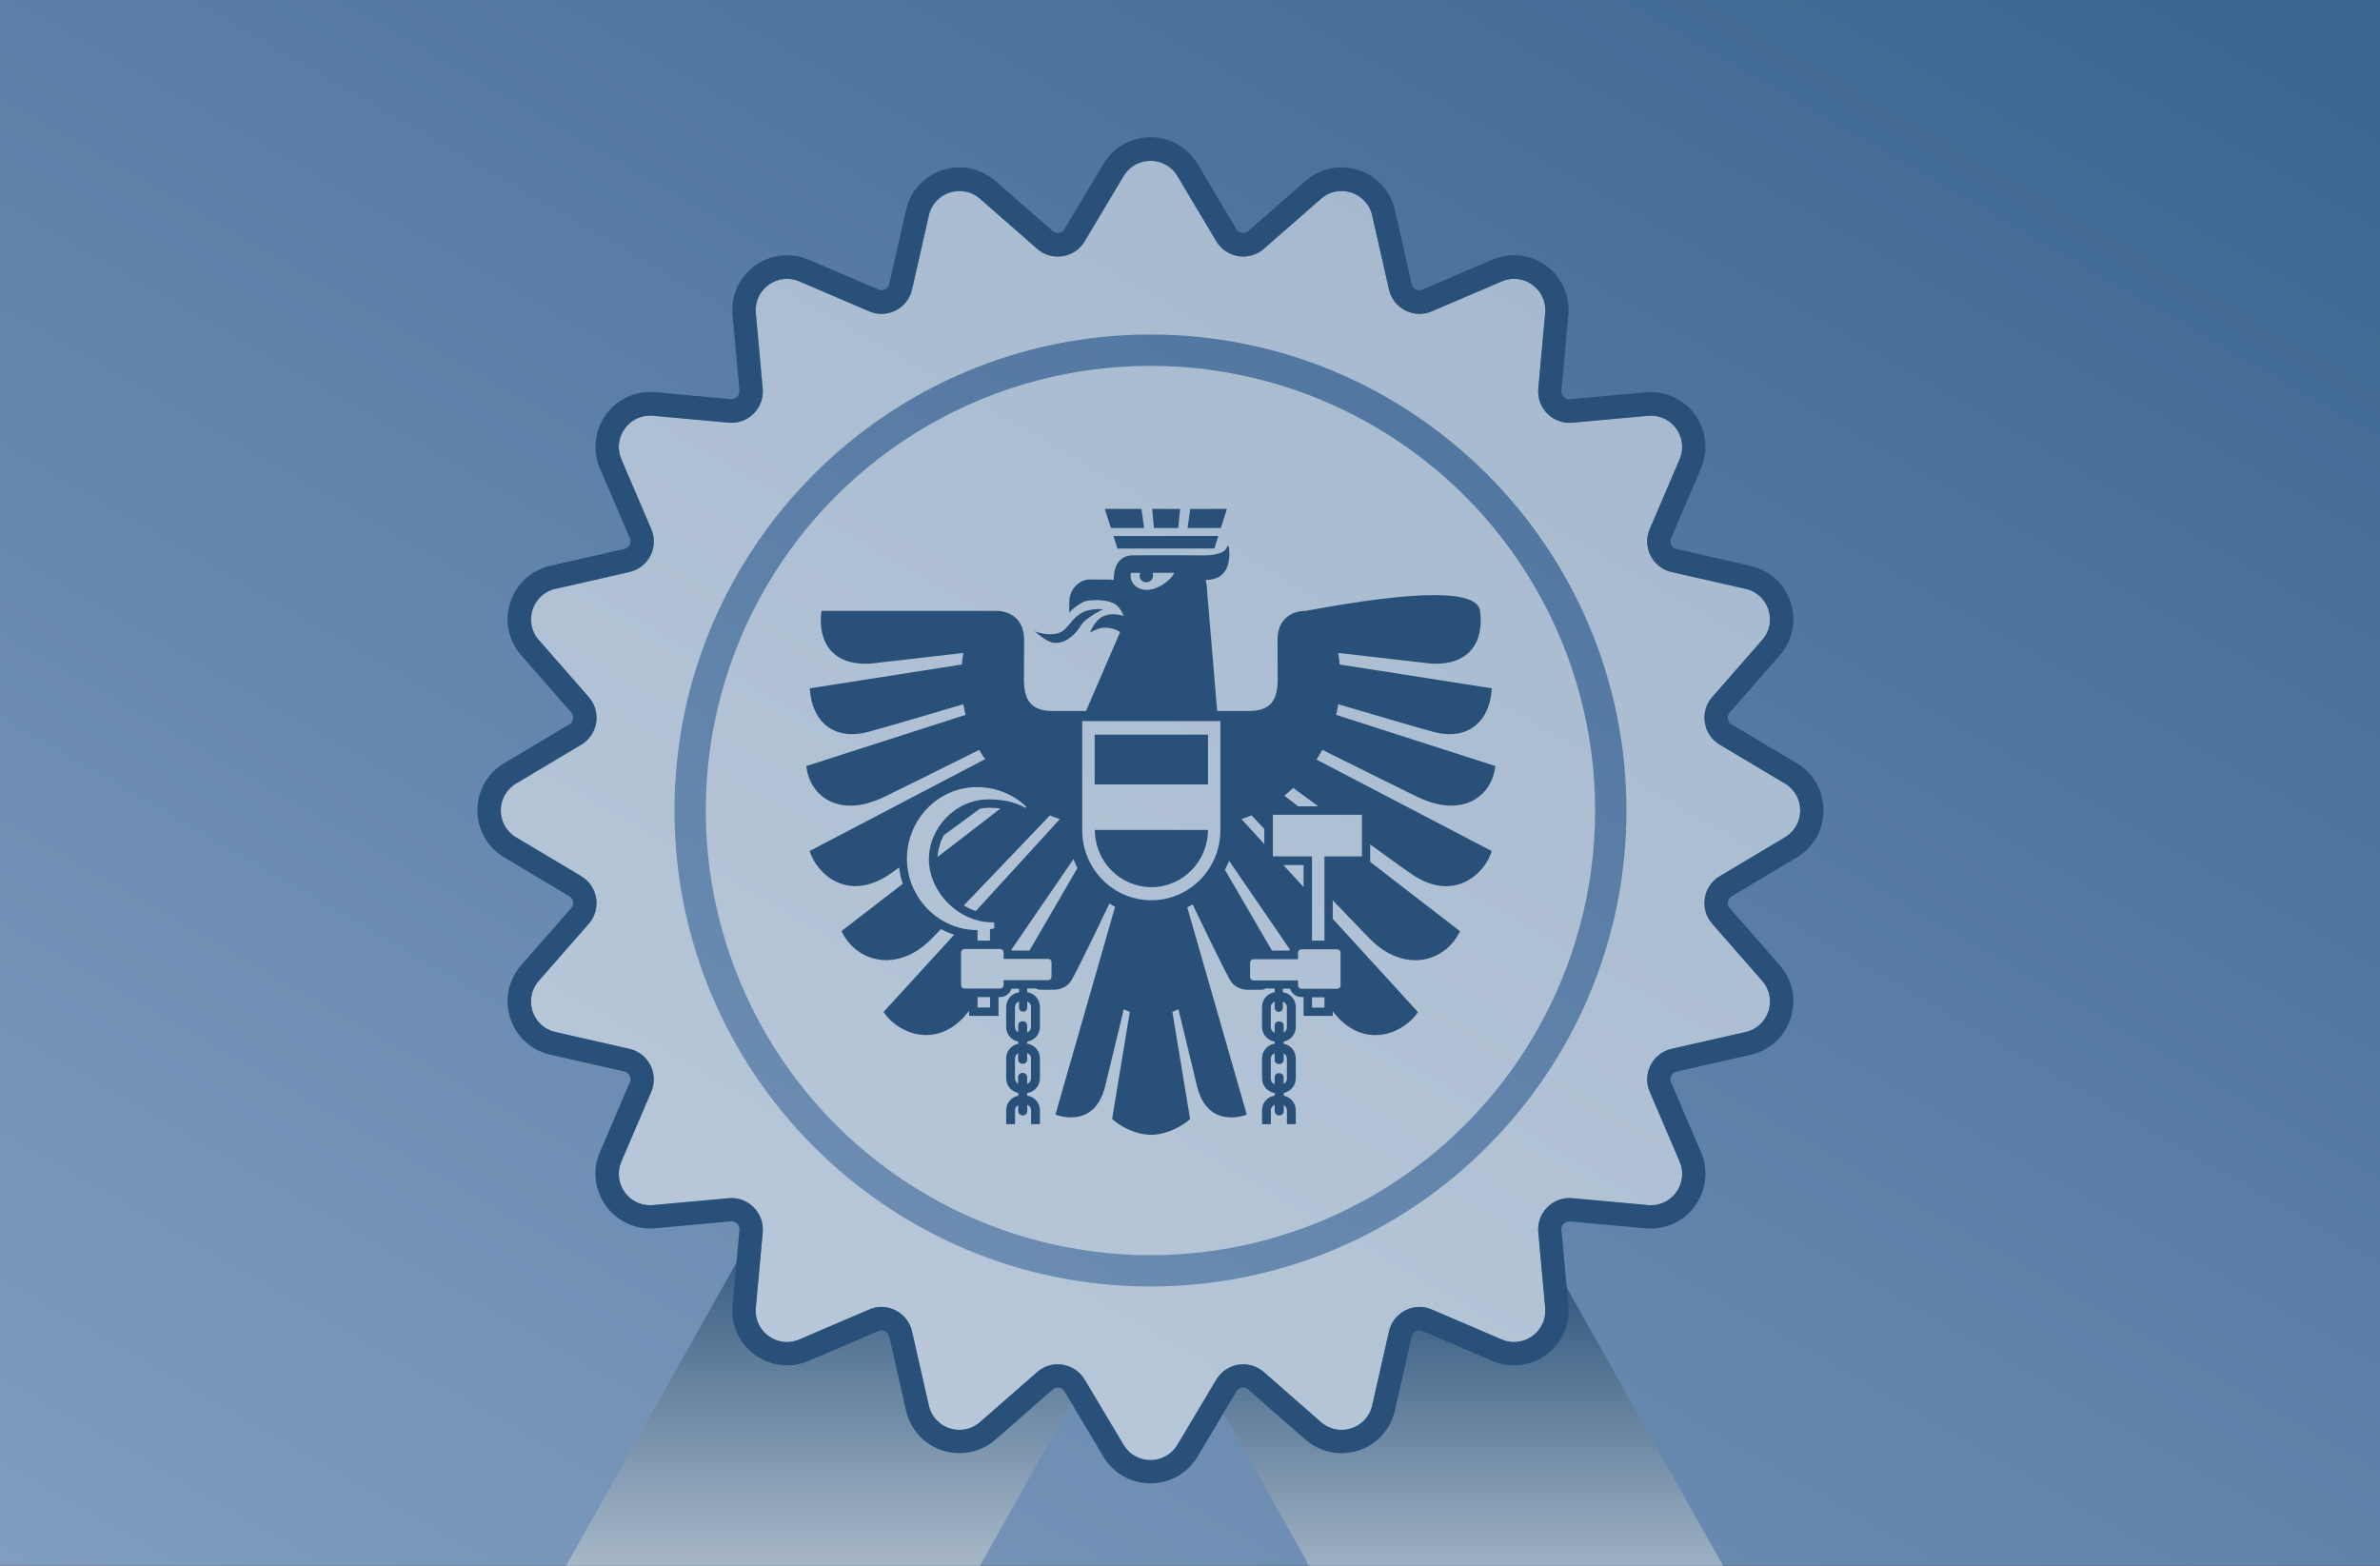
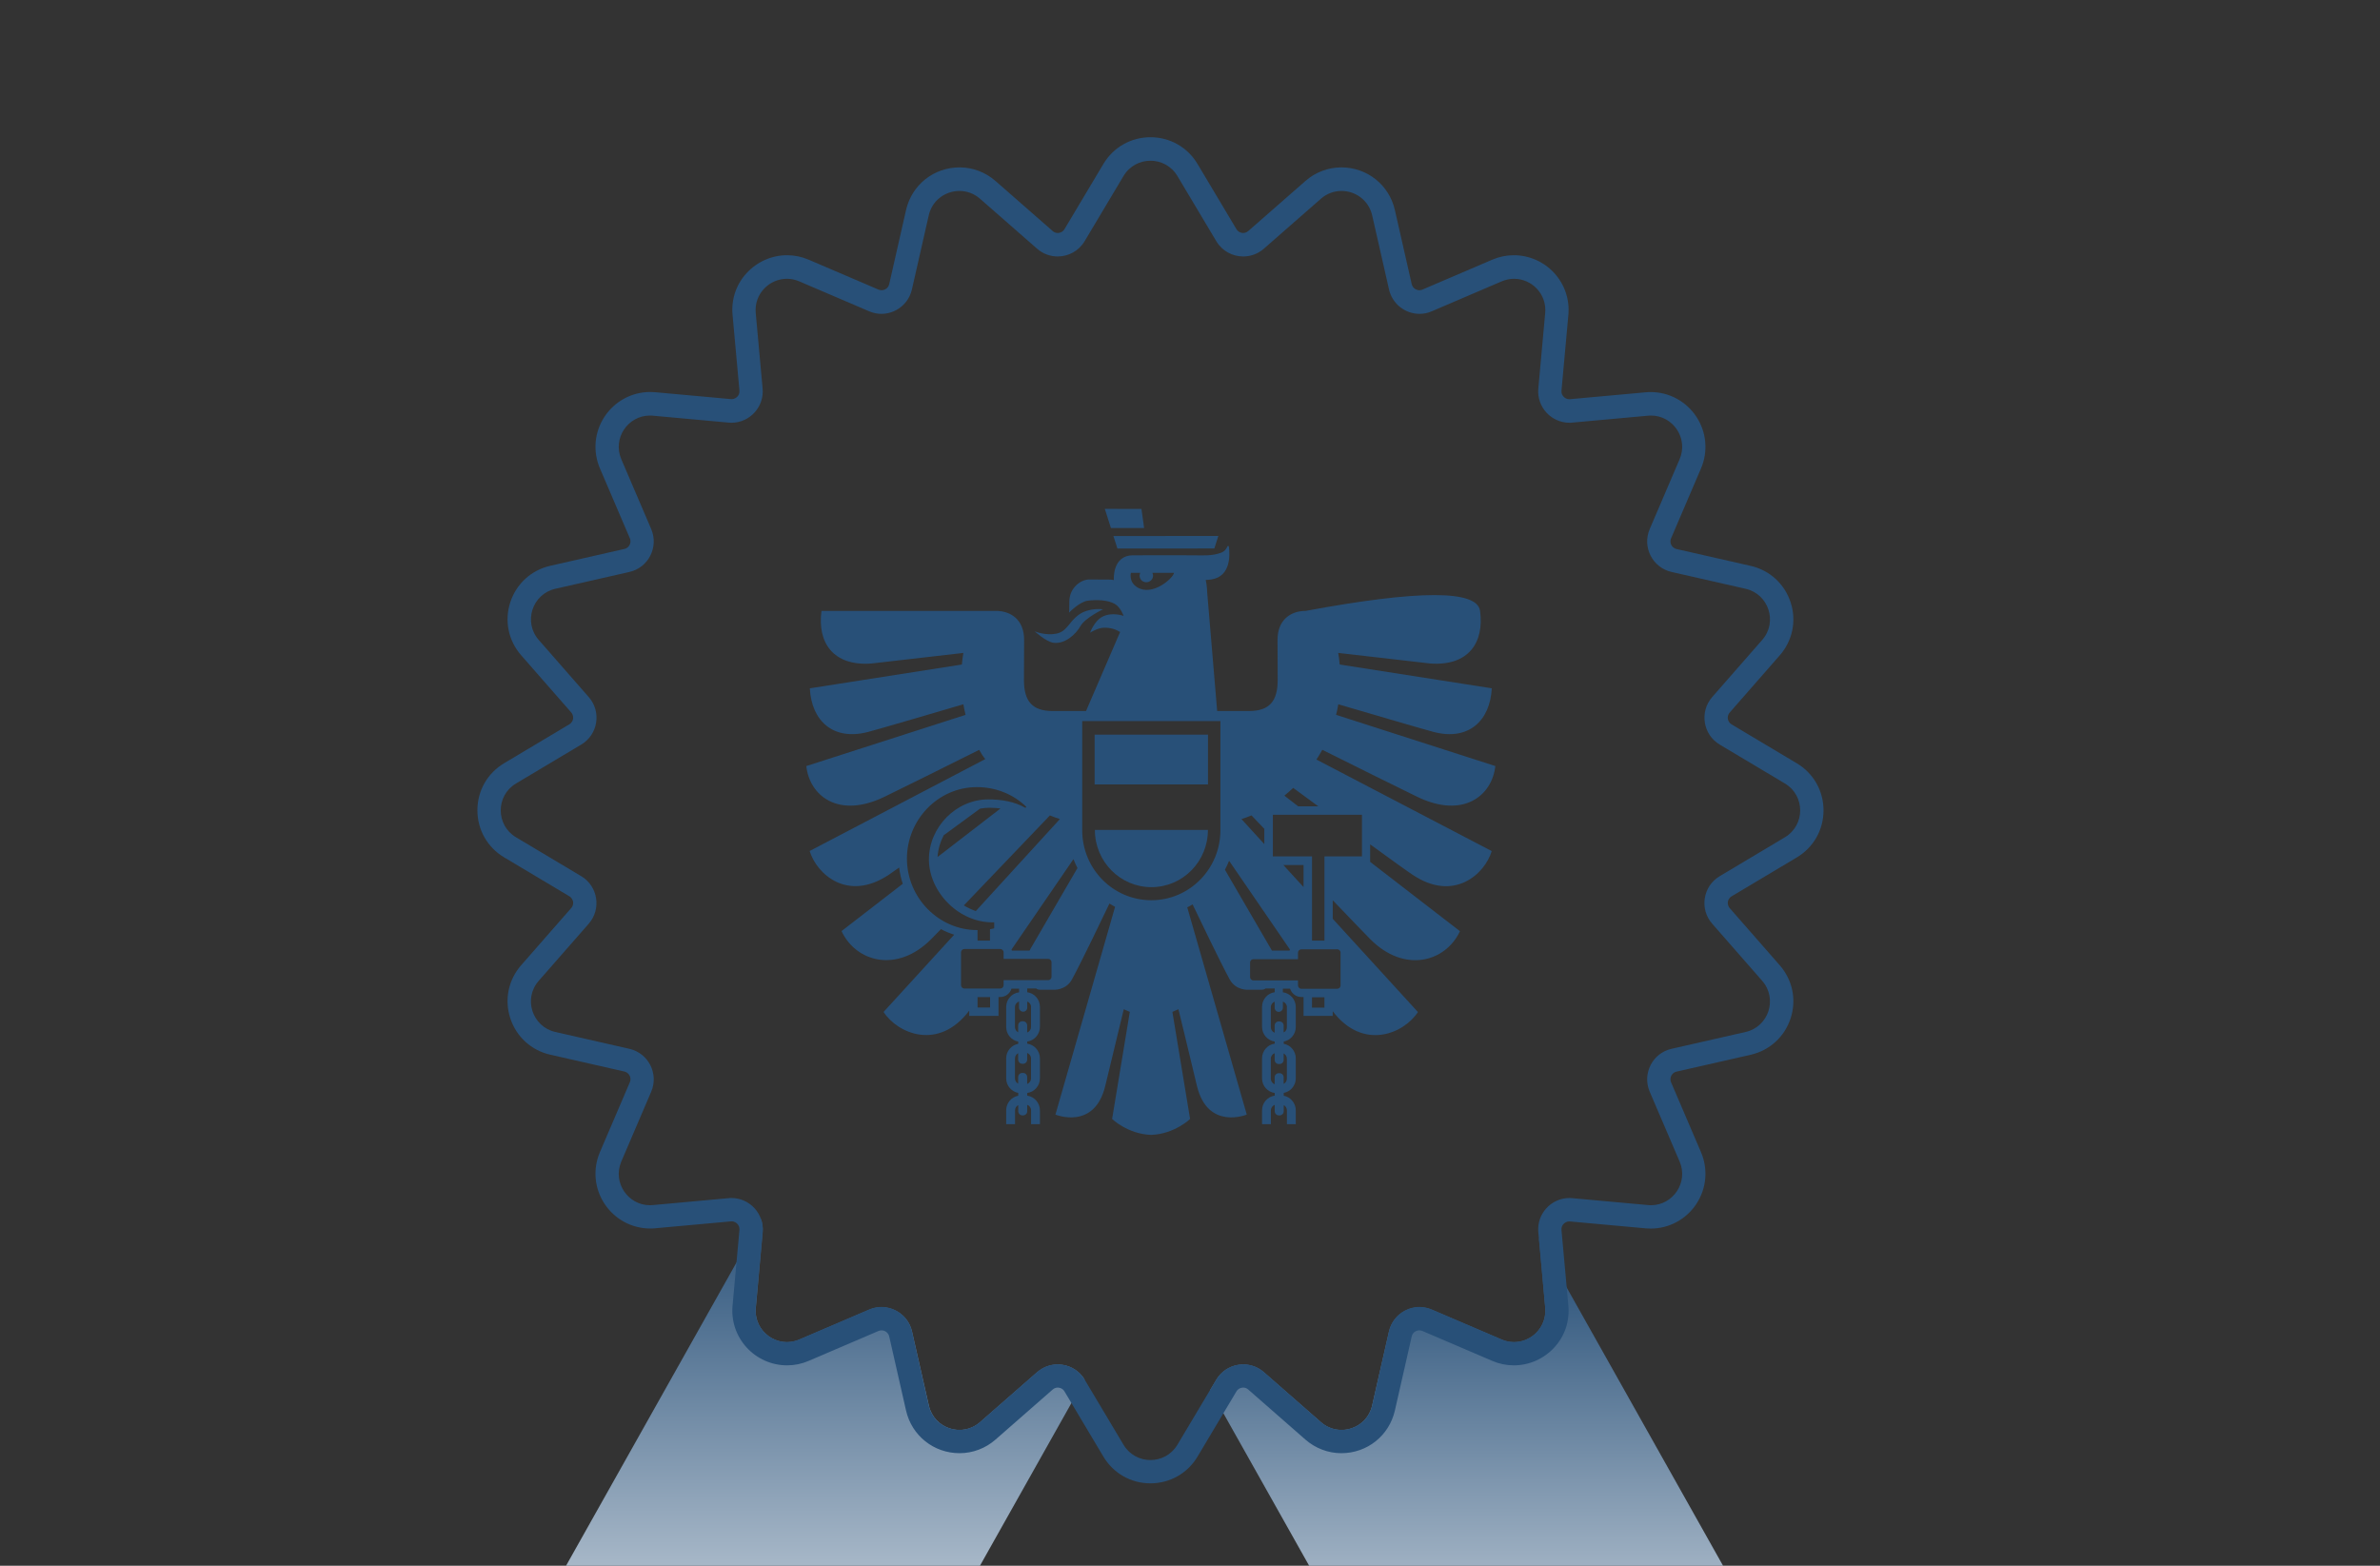
<svg xmlns="http://www.w3.org/2000/svg" id="b" viewBox="0 0 304 200">
  <rect x="0" y="0" width="304" height="200" fill="#333333" stroke="none" />
  <defs>
    <linearGradient id="e" x1="233.3" y1="241.54" x2="70.7" y2="-40.09" gradientTransform="translate(0 200.72) scale(1 -1)" gradientUnits="userSpaceOnUse">
      <stop offset="0" stop-color="#3a6491" />
      <stop offset="1" stop-color="#819dbf" />
    </linearGradient>
    <linearGradient id="f" x1="105.42" y1="206.1" x2="105.42" y2="152.68" gradientUnits="userSpaceOnUse">
      <stop offset=".1" stop-color="#a9b9c9" />
      <stop offset=".97" stop-color="#285078" />
    </linearGradient>
    <linearGradient id="g" x1="187.34" y1="203.69" x2="187.34" y2="159.76" gradientUnits="userSpaceOnUse">
      <stop offset="0" stop-color="#a9b9c9" />
      <stop offset=".99" stop-color="#285078" />
    </linearGradient>
  </defs>
  <g id="c">
    <g id="d">
      <g>
-         <rect width="304" height="200" fill="url(#e)" />
        <path d="m125.17,200l13.37-23.78c-1.29-2.12-4.18-2.57-6.05-.94h-.01l-7.3,6.39c-2.28,1.99-5.86.83-6.53-2.12l-2.15-9.46c-.55-2.44-3.18-3.77-5.48-2.79l-8.92,3.82c-2.78,1.19-5.83-1.02-5.56-4.04l.88-9.66c.06-.61-.03-1.19-.22-1.72l-24.9,44.3h52.88Z" fill="url(#f)" />
        <path d="m220.09,200l-23.52-41.85.81,8.93h-.01c.27,3.02-2.77,5.23-5.56,4.04l-8.92-3.82c-2.3-.98-4.92.35-5.48,2.79l-2.15,9.46c-.67,2.95-4.26,4.12-6.53,2.12l-7.3-6.39c-1.88-1.64-4.79-1.18-6.07.96l-.77,1.3,12.63,22.46h52.88Z" fill="url(#g)" />
        <g>
          <g opacity=".5">
-             <path d="m228,100.1l-8.33-4.97c-2.15-1.28-2.61-4.19-.96-6.07l6.39-7.3c1.99-2.28.83-5.86-2.12-6.53l-9.46-2.15c-2.44-.55-3.77-3.18-2.79-5.48l3.82-8.92c1.19-2.78-1.02-5.83-4.04-5.56l-9.66.88c-2.49.23-4.57-1.86-4.35-4.35l.88-9.66c.27-3.02-2.77-5.23-5.56-4.04l-8.92,3.82c-2.3.98-4.92-.35-5.48-2.79l-2.15-9.46c-.67-2.95-4.26-4.12-6.53-2.12l-7.3,6.39c-1.88,1.64-4.79,1.18-6.07-.96l-4.97-8.33c-1.55-2.6-5.32-2.6-6.87,0l-4.97,8.33c-1.28,2.15-4.19,2.61-6.07.96l-7.3-6.39c-2.28-1.99-5.86-.83-6.53,2.12l-2.15,9.46c-.55,2.44-3.18,3.77-5.48,2.79l-8.92-3.82c-2.78-1.19-5.83,1.02-5.56,4.04l.88,9.66c.23,2.49-1.86,4.57-4.35,4.35l-9.66-.88c-3.02-.27-5.23,2.77-4.04,5.56l3.82,8.92c.98,2.3-.35,4.92-2.79,5.48l-9.46,2.15c-2.95.67-4.12,4.26-2.12,6.53l6.39,7.3c1.64,1.88,1.18,4.79-.96,6.07l-8.33,4.97c-2.6,1.55-2.6,5.32,0,6.87l8.33,4.97c2.15,1.28,2.61,4.19.96,6.07l-6.39,7.3c-1.99,2.28-.83,5.86,2.12,6.53l9.46,2.15c2.44.55,3.77,3.18,2.79,5.48l-3.82,8.92c-1.19,2.78,1.02,5.83,4.04,5.56l9.66-.88c2.49-.23,4.57,1.86,4.35,4.35l-.88,9.66c-.27,3.02,2.77,5.23,5.56,4.04l8.92-3.82c2.3-.98,4.92.35,5.48,2.79l2.15,9.46c.67,2.95,4.26,4.12,6.53,2.12l7.3-6.39c1.88-1.64,4.79-1.18,6.07.96l4.97,8.33c1.55,2.6,5.32,2.6,6.87,0l4.97-8.33c1.28-2.15,4.19-2.61,6.07-.96l7.3,6.39c2.28,1.99,5.86.83,6.53-2.12l2.15-9.46c.55-2.44,3.18-3.77,5.48-2.79l8.92,3.82c2.78,1.19,5.83-1.02,5.56-4.04l-.88-9.66c-.23-2.49,1.86-4.57,4.35-4.35l9.66.88c3.02.27,5.23-2.77,4.04-5.56l-3.82-8.92c-.98-2.3.35-4.92,2.79-5.48l9.46-2.15c2.95-.67,4.12-4.26,2.12-6.53l-6.39-7.3c-1.64-1.88-1.18-4.79.96-6.07l8.33-4.97c2.6-1.55,2.6-5.32,0-6.87Zm-81.05,64.23c-33.52,0-60.8-27.27-60.8-60.8s27.27-60.8,60.8-60.8,60.8,27.27,60.8,60.8-27.27,60.8-60.8,60.8Z" fill="#fff" />
-           </g>
+             </g>
          <path d="m146.95,20.53c1.33,0,2.66.65,3.44,1.95l4.97,8.33c.76,1.27,2.09,1.95,3.44,1.95.93,0,1.86-.32,2.63-.99l7.3-6.39c.78-.68,1.71-.99,2.62-.99,1.77,0,3.47,1.17,3.92,3.12l2.15,9.46c.43,1.89,2.1,3.12,3.9,3.12.52,0,1.06-.1,1.57-.33l8.92-3.82c.53-.22,1.06-.33,1.58-.33,2.24,0,4.2,1.92,3.98,4.37l-.88,9.66c-.21,2.36,1.66,4.36,3.98,4.36.12,0,.25,0,.37-.02l9.66-.88c.13,0,.25-.02.38-.02,2.82,0,4.8,2.91,3.66,5.58l-3.82,8.92c-.98,2.3.35,4.92,2.79,5.48l9.46,2.15c2.95.67,4.12,4.26,2.12,6.53l-6.39,7.3c-1.64,1.88-1.18,4.79.96,6.07l8.33,4.97c2.6,1.55,2.6,5.32,0,6.87l-8.33,4.97c-2.15,1.28-2.61,4.19-.96,6.07l6.39,7.3c1.99,2.28.83,5.86-2.12,6.53l-9.46,2.15c-2.44.55-3.77,3.18-2.79,5.48l3.82,8.92c1.14,2.67-.84,5.58-3.66,5.58-.12,0-.25,0-.38-.02l-9.66-.88c-.12,0-.25-.02-.37-.02-2.32,0-4.19,2-3.98,4.36l.88,9.66c.22,2.45-1.74,4.37-3.98,4.37-.52,0-1.05-.1-1.58-.33l-8.92-3.82c-.52-.22-1.05-.33-1.57-.33-1.8,0-3.47,1.23-3.9,3.12l-2.15,9.46c-.44,1.95-2.15,3.12-3.92,3.12-.91,0-1.84-.31-2.62-.99l-7.3-6.39c-.77-.67-1.7-.99-2.63-.99-1.35,0-2.68.68-3.44,1.95l-4.97,8.33c-.78,1.3-2.11,1.95-3.44,1.95s-2.66-.65-3.44-1.95l-4.97-8.33c-.76-1.27-2.09-1.95-3.44-1.95-.93,0-1.86.32-2.63.99l-7.3,6.39c-.78.68-1.71.99-2.62.99-1.77,0-3.47-1.17-3.92-3.12l-2.15-9.46c-.43-1.89-2.1-3.12-3.9-3.12-.52,0-1.06.1-1.57.33l-8.92,3.82c-.53.22-1.06.33-1.58.33-2.24,0-4.2-1.92-3.98-4.37l.88-9.66c.21-2.36-1.66-4.36-3.98-4.36-.12,0-.25,0-.37.02l-9.66.88c-.13,0-.25.02-.38.02-2.82,0-4.8-2.91-3.66-5.58l3.82-8.92c.98-2.3-.35-4.92-2.79-5.48l-9.46-2.15c-2.95-.67-4.12-4.26-2.12-6.53l6.39-7.3c1.64-1.88,1.18-4.79-.96-6.07l-8.33-4.97c-2.6-1.55-2.6-5.32,0-6.87l8.33-4.97c2.15-1.28,2.61-4.19.96-6.07l-6.39-7.3c-1.99-2.28-.83-5.86,2.12-6.53l9.46-2.15c2.44-.55,3.77-3.18,2.79-5.48l-3.82-8.92c-1.14-2.67.84-5.58,3.66-5.58.12,0,.25,0,.38.02l9.66.88c.12,0,.25.02.37.02,2.32,0,4.19-2,3.98-4.36l-.88-9.66c-.22-2.45,1.74-4.37,3.98-4.37.52,0,1.05.1,1.58.33l8.92,3.82c.52.22,1.05.33,1.57.33,1.8,0,3.47-1.23,3.9-3.12l2.15-9.46c.44-1.95,2.15-3.12,3.92-3.12.91,0,1.84.31,2.62.99l7.3,6.39c.77.67,1.7.99,2.63.99,1.35,0,2.68-.68,3.44-1.95l4.97-8.33c.78-1.3,2.11-1.95,3.44-1.95m0-3c-2.49,0-4.74,1.28-6.01,3.41l-4.97,8.33c-.27.45-.73.49-.86.49-.17,0-.42-.04-.65-.25l-7.3-6.39c-1.28-1.12-2.91-1.74-4.59-1.74-3.3,0-6.11,2.24-6.84,5.45l-2.15,9.46c-.12.54-.59.78-.98.78-.13,0-.26-.03-.39-.08l-8.92-3.82c-.88-.38-1.81-.57-2.76-.57-1.96,0-3.84.84-5.17,2.29-1.34,1.46-1.97,3.36-1.79,5.34l.88,9.66c.03.36-.12.62-.26.76-.11.12-.36.33-.73.33h-.1l-9.66-.88c-.22-.02-.43-.03-.65-.03-2.35,0-4.53,1.18-5.83,3.15s-1.52,4.44-.59,6.61l3.82,8.92c.16.37.05.69-.03.85-.08.16-.27.43-.67.52l-9.46,2.15c-2.43.55-4.34,2.3-5.11,4.66s-.25,4.9,1.39,6.77l6.39,7.3c.27.31.26.64.24.82-.03.17-.13.49-.48.7l-8.33,4.97c-2.14,1.28-3.41,3.52-3.41,6.01s1.28,4.74,3.41,6.01l8.33,4.97c.35.21.45.53.48.7.03.17.03.51-.24.81l-6.39,7.3c-1.64,1.87-2.16,4.41-1.39,6.77.77,2.37,2.68,4.11,5.11,4.66l9.46,2.15c.4.09.59.37.67.52.08.16.19.47.03.85l-3.82,8.92c-.93,2.17-.71,4.64.59,6.61,1.3,1.97,3.48,3.15,5.83,3.15.21,0,.43,0,.65-.03l9.66-.88h.1c.38,0,.62.21.73.33.14.15.29.4.26.76l-.88,9.66c-.18,1.98.46,3.88,1.79,5.35,1.33,1.46,3.22,2.29,5.17,2.29.95,0,1.88-.19,2.76-.57l8.92-3.82c.13-.05.26-.08.39-.08.38,0,.85.24.98.78l2.15,9.46c.73,3.21,3.54,5.45,6.84,5.45,1.68,0,3.32-.62,4.59-1.74l7.3-6.39c.23-.2.48-.25.65-.25.13,0,.59.04.86.49l4.97,8.33c1.28,2.14,3.52,3.41,6.01,3.41s4.74-1.28,6.01-3.41l4.97-8.33c.27-.45.73-.49.86-.49.17,0,.42.04.65.25l7.3,6.39c1.28,1.12,2.91,1.74,4.59,1.74,3.3,0,6.11-2.24,6.84-5.45l2.15-9.46c.12-.54.59-.78.98-.78.13,0,.26.03.39.08l8.92,3.82c.88.38,1.81.57,2.76.57,1.96,0,3.84-.84,5.17-2.29,1.34-1.46,1.97-3.36,1.79-5.34l-.88-9.66c-.03-.36.12-.62.26-.76.11-.12.36-.33.73-.33h.1l9.66.88c.22.02.43.03.65.03,2.35,0,4.53-1.18,5.83-3.15s1.52-4.44.59-6.61l-3.82-8.92c-.16-.37-.05-.69.03-.85s.27-.43.67-.52l9.46-2.15c2.43-.55,4.34-2.3,5.11-4.66.77-2.37.25-4.9-1.39-6.77l-6.39-7.3c-.27-.31-.26-.64-.24-.81.03-.17.13-.49.48-.7l8.33-4.97c2.14-1.28,3.41-3.52,3.41-6.01s-1.28-4.74-3.41-6.01l-8.33-4.97c-.35-.21-.45-.53-.48-.7s-.03-.51.24-.82l6.39-7.3c1.64-1.87,2.16-4.41,1.39-6.77s-2.68-4.11-5.11-4.66l-9.46-2.15c-.4-.09-.59-.37-.67-.52s-.19-.47-.03-.85l3.82-8.92c.93-2.17.71-4.64-.59-6.61s-3.48-3.15-5.83-3.15c-.21,0-.43,0-.65.03l-9.66.88h-.1c-.38,0-.62-.21-.73-.33-.14-.15-.29-.4-.26-.76l.88-9.66c.18-1.98-.46-3.88-1.79-5.35-1.33-1.46-3.22-2.29-5.17-2.29-.95,0-1.88.19-2.76.57l-8.92,3.82c-.13.05-.26.08-.39.08-.38,0-.85-.24-.98-.78l-2.15-9.46c-.73-3.21-3.54-5.45-6.84-5.45-1.68,0-3.32.62-4.59,1.74l-7.3,6.39c-.23.2-.48.25-.65.25-.13,0-.59-.04-.86-.49l-4.97-8.33c-1.28-2.14-3.52-3.41-6.01-3.41h0Z" fill="#285078" />
          <g opacity=".5">
-             <circle cx="146.95" cy="103.53" r="56.8" fill="#fff" />
-           </g>
+             </g>
          <g>
            <path d="m168.91,95.78c4.37,2.18,9.88,4.92,12.14,6.01,5.85,2.82,9.54-.15,9.95-3.94l-20.34-6.54c.11-.44.21-.89.28-1.35,4.9,1.44,10.91,3.2,12.2,3.54,4.41,1.15,7.19-1.4,7.41-5.58l-19.43-3.04c-.04-.49-.1-.98-.19-1.48,5.11.59,11.52,1.33,11.75,1.35,4.9.36,6.92-2.69,6.37-6.72-.37-2.69-7.79-2.69-22.27,0-1.93,0-3.6,1.16-3.6,3.69,0,2.29.02,3.79.02,5.13,0,2.72-1.05,3.97-3.67,3.97h-4.06l-1.28-15.22s0-.68-.18-1.52c.25,0,.51-.03.75-.07,2.47-.41,2.35-3.14,2.2-4.25h-.17c-.11.3-.34.67-.87.86-1.2.42-2.24.31-3.59.31,0,0-5.07-.02-7.65,0-2.58.02-2.41,3.04-2.41,3.04v.12c-.22-.04-.45-.07-.7-.06-.71,0-1.37-.01-2.46-.01s-2.52,1.11-2.52,2.8c0,1.04-.02,1.35-.04,1.43.16-.17,1.41-1.39,2.37-1.52,1.15-.15,2.6-.1,3.48.41.76.45,1.12,1.53,1.12,1.53,0,0-1.5-.55-2.74.12-1.02.55-1.55,2.03-1.55,2.03,0,0,.92-.6,1.72-.64.91-.04,1.62.23,2.13.55-.04.08-.06.12-.06.12l-4.3,9.97h-4.26c-2.61,0-3.67-1.25-3.67-3.97,0-1.34.02-2.84.02-5.13,0-2.54-1.67-3.69-3.6-3.69h-22.28c-.55,4.03,1.48,7.08,6.37,6.72.23-.02,6.64-.76,11.75-1.35-.08.5-.15.99-.19,1.48l-19.42,3.04c.22,4.18,2.99,6.72,7.41,5.58,1.3-.34,7.31-2.1,12.2-3.54.08.46.18.91.28,1.35l-20.34,6.54c.41,3.79,4.1,6.76,9.95,3.94,2.26-1.09,7.77-3.83,12.13-6.01.24.42.48.83.78,1.18l-22.43,11.74c.88,2.92,4.83,6.57,10.13,3.02.27-.19.72-.5,1.3-.91.08.72.24,1.42.46,2.08l-7.82,6.04c1.83,3.93,7.09,5.44,11.48,1,.28-.28.7-.71,1.22-1.25.53.29,1.1.52,1.69.71l-9.02,9.87c1.8,2.78,7.05,5.01,10.94-.17v.67h3.74v-2.41h.23c.67,0,1.24-.45,1.43-1.07h.97v.47c-.93.11-1.65.91-1.65,1.88v2.55c0,.93.67,1.71,1.54,1.86v.29c-.87.16-1.54.93-1.54,1.86v2.55c0,.93.67,1.7,1.54,1.86v.36c-.87.16-1.54.93-1.54,1.87v1.76h1.13v-1.76c0-.3.16-.55.41-.67v.78c0,.29.24.53.52.53h.11c.29,0,.52-.24.52-.53v-.82c.28.1.49.38.49.71v1.76h1.13v-1.76c0-.96-.71-1.75-1.62-1.88v-.34c.91-.12,1.62-.92,1.62-1.87v-2.55c0-.96-.71-1.75-1.62-1.88v-.27c.91-.13,1.62-.92,1.62-1.88v-2.55c0-.96-.71-1.75-1.62-1.87v-.48h1.13c.11.09.27.16.52.16h1.63s1.63.16,2.44-1.33c1.17-2.15,4.02-8.08,4.78-9.68.23.15.47.29.72.42l-7.62,26.54s5,2.06,6.37-3.69c1.11-4.63,2.36-9.77,2.36-9.77l.77.34-2.26,13.68s1.99,1.92,4.95,2.03h.06c2.96-.11,4.95-2.03,4.95-2.03l-2.26-13.68.77-.34s1.26,5.14,2.36,9.77c1.37,5.75,6.37,3.69,6.37,3.69l-7.6-26.47c.23-.12.46-.24.68-.38.84,1.75,3.58,7.46,4.73,9.57.81,1.49,2.44,1.33,2.44,1.33h1.63c.25,0,.41-.07.52-.16h1.17v.48c-.91.12-1.62.91-1.62,1.87v2.55c0,.96.71,1.75,1.62,1.88v.27c-.91.12-1.62.92-1.62,1.88v2.55c0,.96.71,1.75,1.62,1.87v.34c-.91.12-1.62.92-1.62,1.88v1.76h1.13v-1.76c0-.33.21-.6.49-.71v.82c0,.29.23.53.52.53h.11c.29,0,.52-.24.52-.53v-.78c.24.12.41.38.41.67v1.76h1.13v-1.76c0-.93-.67-1.71-1.54-1.87v-.36c.87-.16,1.54-.93,1.54-1.86v-2.55c0-.93-.67-1.71-1.54-1.86v-.29c.87-.16,1.54-.93,1.54-1.86v-2.55c0-.97-.72-1.77-1.65-1.88v-.47h.92c.19.62.76,1.07,1.43,1.07h.29v2.41h3.73v-.59c3.88,5.09,9.09,2.86,10.88.1l-10.88-11.91v-2.37c2.18,2.28,4,4.16,4.77,4.95,4.39,4.44,9.65,2.93,11.48-1l-11.47-8.85v-2.24c2.56,1.86,4.63,3.36,5.41,3.88,5.29,3.55,9.24-.1,10.12-3.02l-22.39-11.69c.26-.4.5-.81.74-1.23m-9.03,8.37c.49.52,1.05,1.1,1.63,1.71v1.95l-2.92-3.2c.42-.13.85-.28,1.29-.47m-15.41-30.98h1.19c-.05.11-.08.23-.08.36,0,.47.38.84.86.84s.86-.38.86-.84c0-.13-.03-.25-.09-.36h2.77c-.12.7-2.78,3.05-4.71,1.84-1.11-.69-.8-1.84-.8-1.84m-10.36,30.98c.44.18.87.34,1.29.47l-10.74,11.75c-.53-.18-1.05-.42-1.53-.72,3.46-3.61,8.1-8.47,10.99-11.49m-14.35,5.32c.07-1.01.35-1.95.79-2.79,1.5-1.09,3.08-2.26,4.64-3.4.38-.07.77-.11,1.18-.11h.1c.47,0,.91.04,1.33.09l-8.04,6.2h0Zm-3.91.2c0-4.95,3.96-9.14,8.94-9.14,2.44,0,4.68.93,6.31,2.52l-.11.13c-1.43-.82-3.09-1.08-4.75-1.08-4.1,0-7.58,3.54-7.58,7.67s3.83,8.17,8.34,8.03v.77c-.18.05-.36.08-.54.11v1.46h-1.59v-1.35h-.08c-4.83,0-8.94-4.09-8.94-9.14m10.62,19.03h-1.6v-1.33h1.6v1.33Zm5.23,6.51v2.55c0,.32-.21.6-.49.71v-.88c0-.29-.23-.53-.52-.53h-.11c-.29,0-.52.24-.52.53v.84c-.24-.12-.41-.38-.41-.67v-2.55c0-.29.16-.55.41-.67v.82c0,.29.24.53.52.53h.11c.29,0,.52-.24.52-.53v-.85c.28.1.49.38.49.7m0-6.57v2.55c0,.33-.21.6-.49.71v-.91c0-.29-.23-.53-.52-.53h-.11c-.29,0-.52.24-.52.53v.88c-.24-.12-.41-.38-.41-.67v-2.55c0-.33.22-.62.52-.71v.77c0,.29.23.53.53.53s.52-.24.52-.53v-.77c.28.1.49.38.49.7m2.61-3.86c0,.24-.19.43-.43.43h-5.69v.64c0,.24-.19.43-.43.43h-4.58c-.24,0-.43-.2-.43-.43v-4.19c0-.24.19-.43.43-.43h4.58c.24,0,.43.19.43.43v.83h5.69c.24,0,.43.19.43.43v1.85h0Zm-2.73-3.47s-.05.08-.08.12h-2.26s-.02-.09-.04-.14c2.94-4.28,6.27-9.14,7.91-11.54.15.39.33.77.51,1.14l-6.06,10.42h.02Zm15.48-6.31c-4.88,0-8.83-4-8.83-8.94v-13.94h17.65v13.94c0,4.94-3.95,8.94-8.83,8.94m9.41-3.9c.2-.37.37-.75.53-1.14,1.7,2.47,4.92,7.17,7.77,11.33,0,.05-.03.09-.04.14h-2.26s-.05-.08-.07-.12l-5.94-10.22h0Zm7.46-.6h2.58v2.82l-2.58-2.82Zm.45,24.74v2.55c0,.29-.16.55-.41.67v-.84c0-.29-.24-.53-.52-.53h-.11c-.29,0-.52.24-.52.53v.88c-.29-.1-.49-.38-.49-.71v-2.55c0-.33.21-.6.49-.7v.85c0,.29.23.53.52.53h.11c.29,0,.52-.24.52-.53v-.82c.24.12.41.38.41.67m0-6.57v2.55c0,.3-.16.55-.41.67v-.88c0-.29-.24-.53-.52-.53h-.11c-.29,0-.52.24-.52.53v.91c-.29-.1-.49-.38-.49-.71v-2.55c0-.32.2-.6.49-.7v.77c0,.29.23.53.52.53s.53-.24.53-.53v-.77c.3.09.52.38.52.71m4.79.05h-1.59v-1.32h1.59v1.32Zm1.63-7.46c.23,0,.43.19.43.43v4.19c0,.24-.19.43-.43.43h-4.58c-.24,0-.43-.2-.43-.43v-.64h-5.69c-.24,0-.43-.2-.43-.43v-1.85c0-.24.19-.43.43-.43h5.69v-.83c0-.24.19-.43.43-.43h4.58Zm3.16-11.86h-4.79v10.76h-1.59v-10.76h-5v-5.32h11.38v5.32h0Zm-5.58-6.4h-2.57l-1.76-1.36c.38-.31.76-.64,1.13-.99,1.01.74,2.09,1.54,3.2,2.35" fill="#285078" />
            <polygon points="145.8 65.01 141.12 65 141.9 67.45 146.14 67.45 145.8 65.01" fill="#285078" />
-             <polygon points="147.17 65 147.39 67.45 150.5 67.45 150.74 65.01 147.17 65" fill="#285078" />
            <polygon points="142.22 68.47 142.73 70.07 155.11 70.06 155.62 68.46 142.22 68.47" fill="#285078" />
            <path d="m138.02,79.96c.58-1.04,2.87-2.13,2.87-2.13,0,0-1.77-.26-3.09.69-1.31.94-1.48,2.14-2.88,2.42-1.39.28-2.76-.3-2.76-.3,0,0,1.45,1.33,2.39,1.46,1.49.21,2.88-1.1,3.47-2.14" fill="#285078" />
            <polygon points="139.82 93.84 139.82 98.1 139.82 100.2 154.3 100.2 154.3 95.94 154.3 93.84 139.82 93.84" fill="#285078" />
            <path d="m147.07,113.32c3.99,0,7.22-3.27,7.22-7.31h-14.44c0,4.04,3.23,7.31,7.22,7.31" fill="#285078" />
-             <polygon points="152.03 65.01 151.69 67.45 155.94 67.44 156.72 65 152.03 65.01" fill="#285078" />
          </g>
        </g>
      </g>
    </g>
  </g>
</svg>